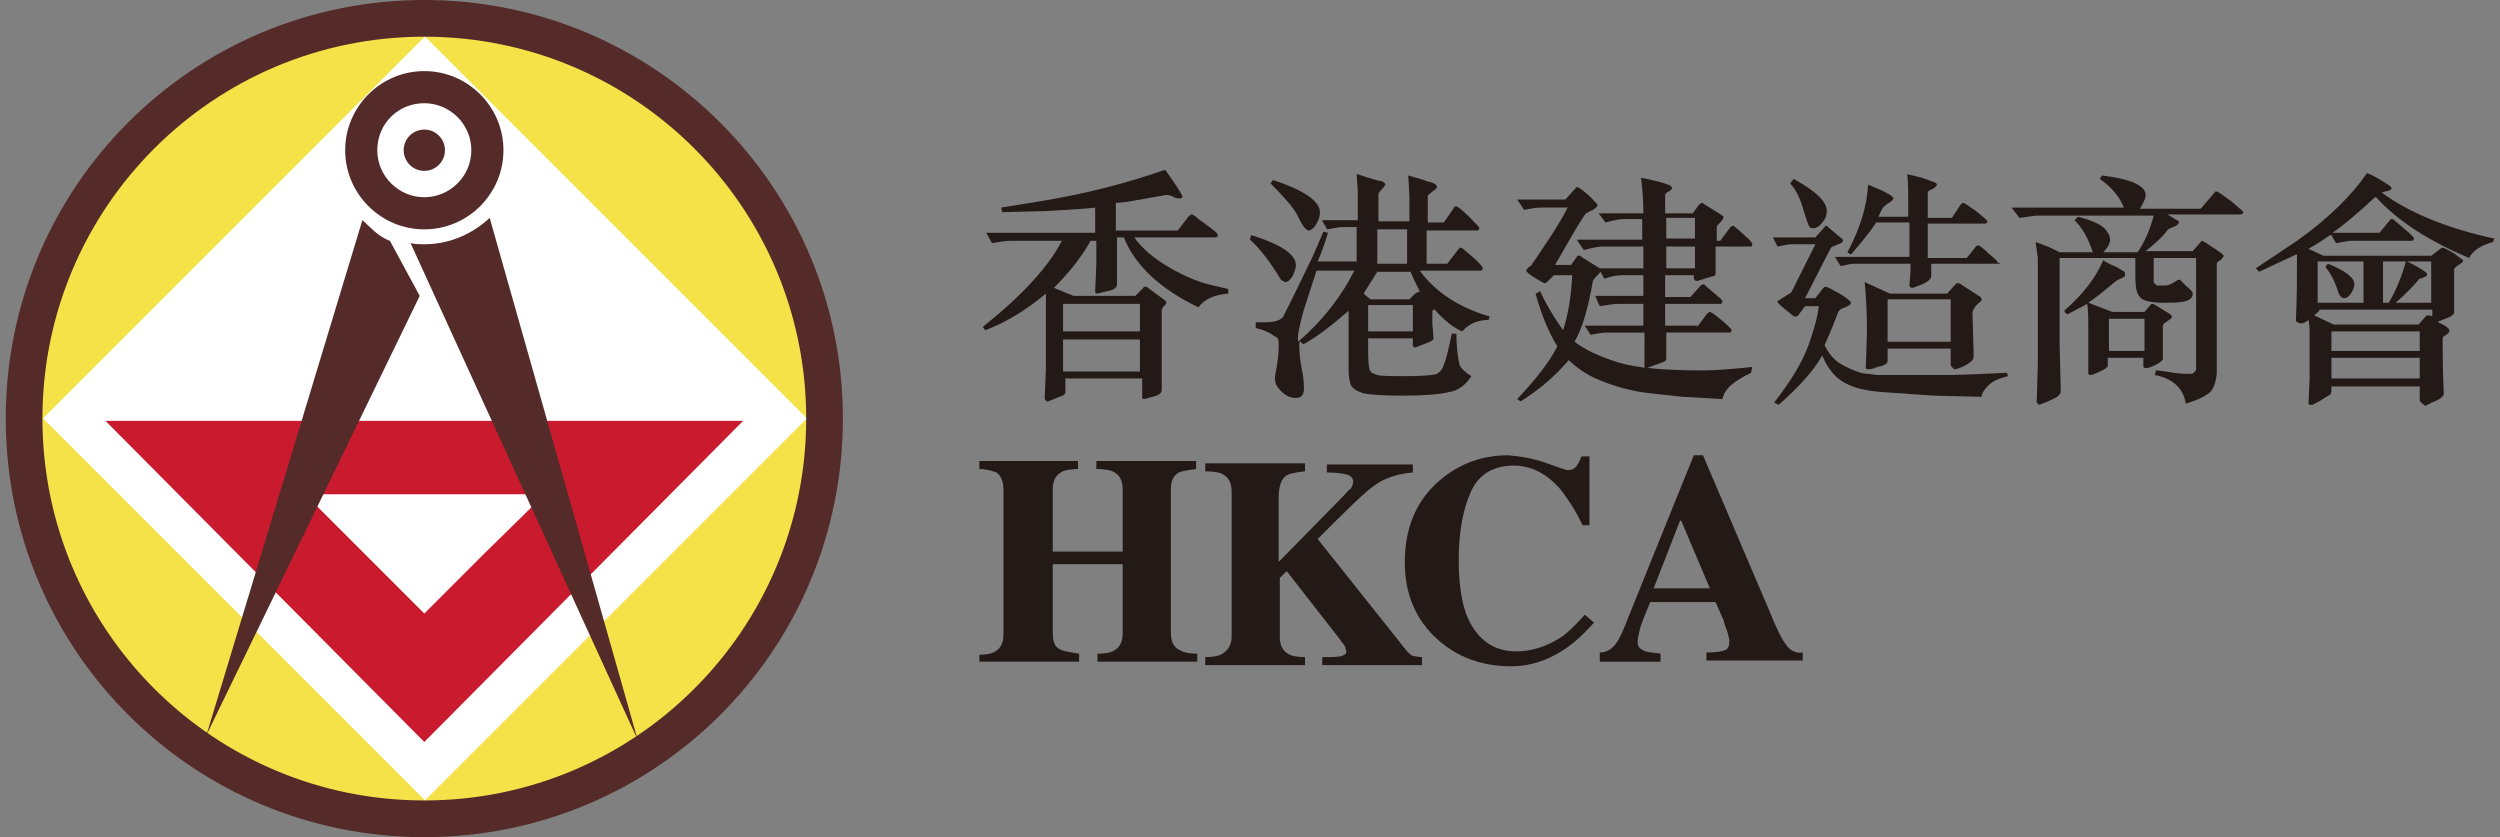
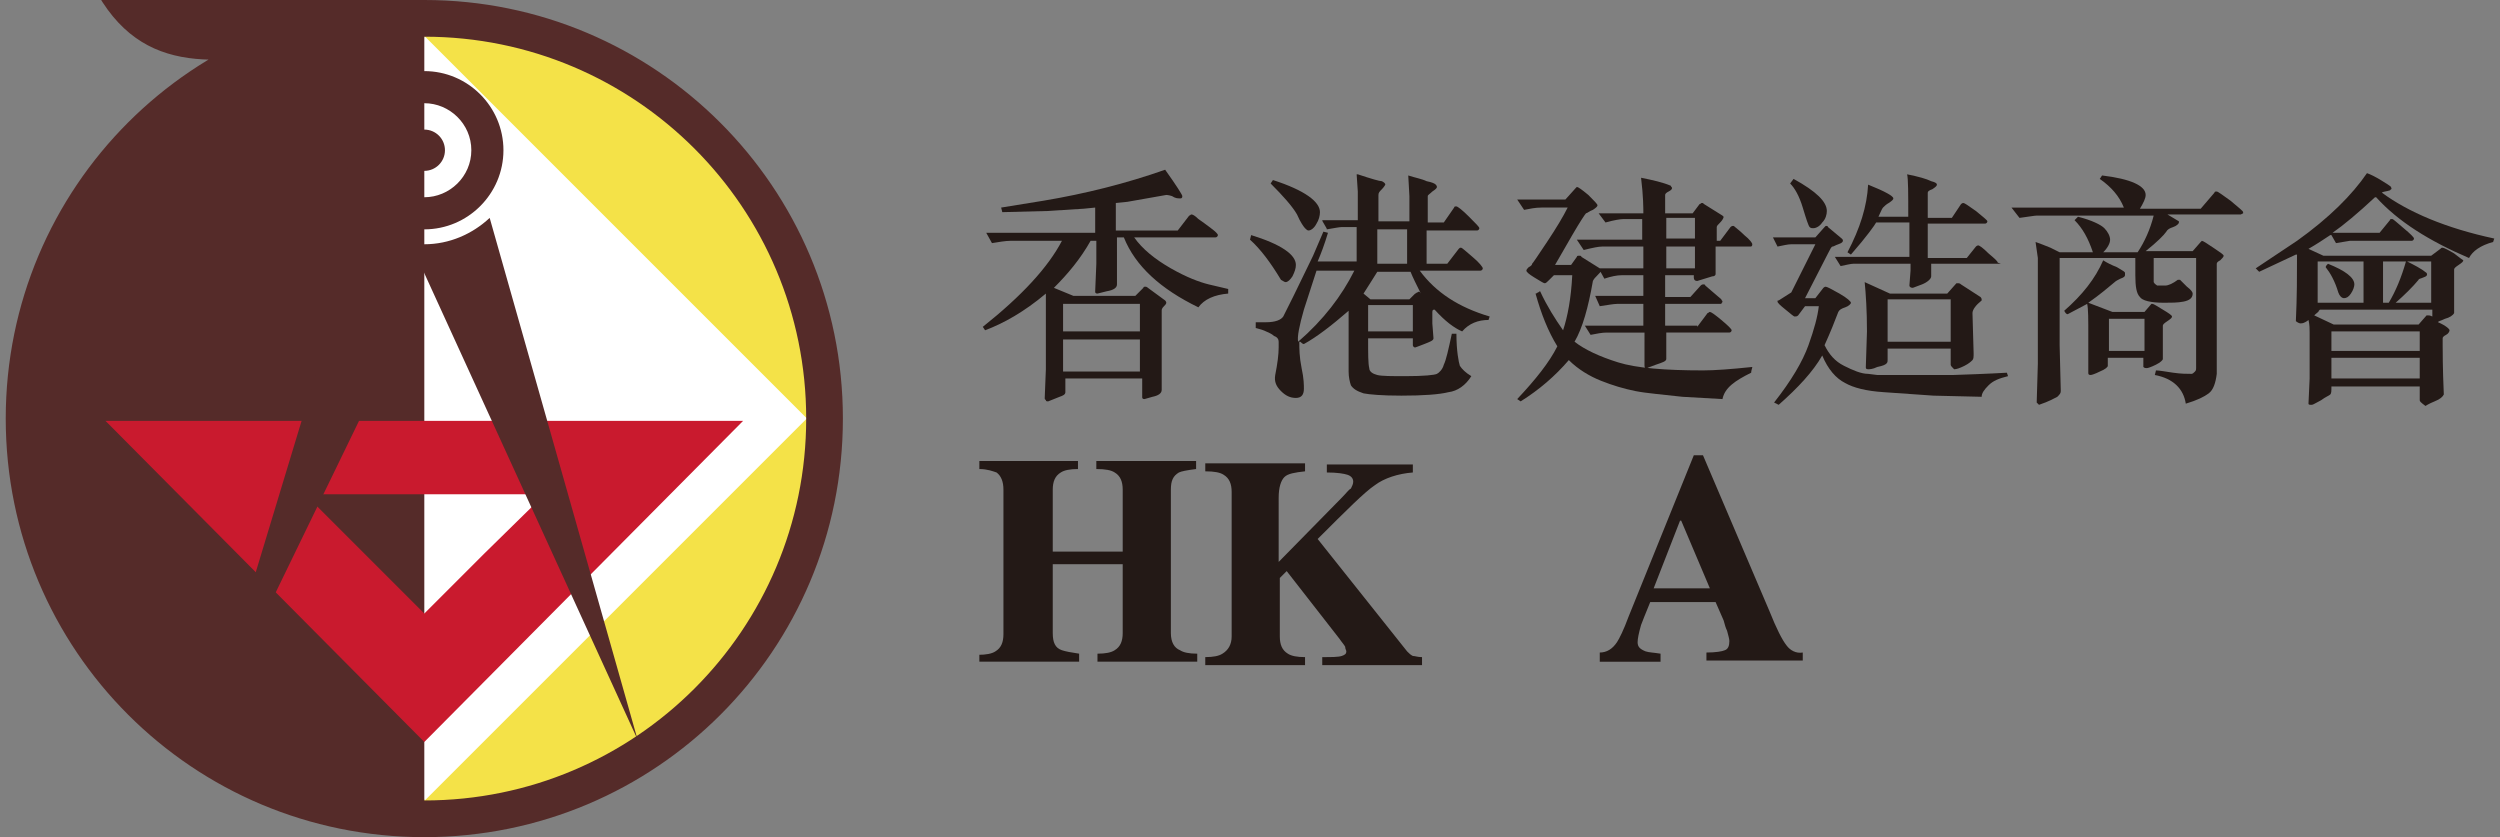
<svg xmlns="http://www.w3.org/2000/svg" version="1.1" id="Layer_1" x="0px" y="0px" viewBox="0 0 218 73" style="enable-background:new 0 0 218 73;" xml:space="preserve">
  <rect x="0" y="0" width="218" height="73" fill="#808080" stroke="none" />
  <style type="text/css">
	.st0{fill:#231916;}
	.st1{fill:#F4E248;}
	.st2{fill:#FFFFFF;}
	.st3{fill:#552B29;}
	.st4{fill:#C91A2E;}
	.st5{fill:none;}
</style>
  <g>
    <g>
      <g>
        <path class="st0" d="M100.1,25.1l1.5,1.1c0.1,0.1,0.1,0.2,0.1,0.2c0,0.1-0.1,0.2-0.2,0.3c-0.2,0.2-0.2,0.3-0.2,0.4V34     c0,0.3-0.3,0.5-0.8,0.6l-0.7,0.2c-0.2,0-0.2-0.1-0.2-0.2V33h-6.7v1.2c0,0.2-0.2,0.3-0.5,0.4l-1,0.4c-0.1,0-0.2,0-0.2-0.1     c-0.1-0.1-0.1-0.1-0.1-0.2l0.1-2.5v-6.6c-1.9,1.6-3.7,2.6-5.3,3.2l-0.2-0.3c3.4-2.7,5.7-5.2,6.9-7.5h-4.5c-0.4,0-1,0.1-1.6,0.2     l-0.5-0.9h9.5v-2.2l-1,0.1l-3.2,0.2l-3.9,0.1l-0.1-0.4l3.7-0.6c3.6-0.6,7.2-1.5,10.6-2.7c1,1.4,1.5,2.2,1.5,2.3     c0,0.2-0.1,0.2-0.2,0.2c-0.2,0-0.4,0-0.7-0.2c-0.3-0.1-0.5-0.1-0.5-0.1l-3.4,0.6l-1,0.1v2.4h5.4l1-1.3c0.1,0,0.1-0.1,0.2-0.1     c0.1,0,0.3,0.1,0.6,0.4c0.3,0.2,0.7,0.5,1.1,0.8c0.4,0.3,0.6,0.5,0.6,0.6c0,0.1-0.1,0.2-0.2,0.2h-7.1c0.7,1,1.8,1.9,3.2,2.7     c1.4,0.8,2.5,1.2,3.3,1.4l1.7,0.4l0,0.4c-1.2,0.1-2.1,0.5-2.6,1.2c-3.3-1.6-5.5-3.6-6.5-6.1h-0.6V23l0,1.8c0,0.3-0.3,0.5-0.9,0.6     l-0.8,0.2c-0.2,0-0.2-0.1-0.2-0.2l0.1-2.4v-2h-0.5c-0.9,1.6-2,2.9-3.2,4.1l1.7,0.7H99l0.7-0.7c0-0.1,0.1-0.1,0.2-0.1     C99.9,25,100,25,100.1,25.1z M92.7,28.9h6.7v-2.4h-6.7V28.9z M92.7,32.4h6.7v-2.8h-6.7V32.4z" />
        <path class="st0" d="M109.1,20.5c2.6,0.8,3.9,1.7,3.9,2.6c0,0.3-0.1,0.6-0.3,1c-0.2,0.3-0.4,0.5-0.6,0.5c-0.1,0-0.2-0.1-0.4-0.2     c-0.9-1.5-1.8-2.7-2.7-3.5L109.1,20.5z M124.5,23h1.7l1-1.3c0.1-0.1,0.1-0.1,0.2-0.1c0.1,0,0.4,0.3,1,0.8c0.6,0.5,0.9,0.9,0.9,1     c0,0.1-0.1,0.2-0.2,0.2h-5.3c1.4,1.9,3.4,3.2,6.1,4l-0.1,0.3c-0.9,0-1.7,0.3-2.3,1c-0.7-0.3-1.5-0.9-2.4-1.9     c-0.1,0-0.2,0-0.2,0.2v1l0.1,1.3c0,0.2-0.3,0.3-0.8,0.5c-0.5,0.2-0.8,0.3-0.8,0.3c-0.1,0-0.2-0.1-0.2-0.2v-0.6h-3.9     c0,1.4,0,2.2,0.1,2.6c0,0.3,0.3,0.5,0.7,0.6c0.4,0.1,1.2,0.1,2.5,0.1c1.6,0,2.5-0.1,2.7-0.2c0.2-0.1,0.5-0.4,0.6-0.8     c0.2-0.4,0.4-1.3,0.7-2.7l0.4,0c0,1.5,0.2,2.5,0.3,2.8c0.2,0.3,0.5,0.6,1,0.9c-0.5,0.8-1.2,1.3-2,1.4c-0.8,0.2-2.2,0.3-4.1,0.3     c-1.7,0-2.8-0.1-3.3-0.2c-0.6-0.2-0.9-0.4-1.1-0.7c-0.1-0.3-0.2-0.7-0.2-1.2l0-5.3l0,0c-1.5,1.3-2.8,2.3-3.9,2.9     c0,0-0.1,0-0.2-0.1c-0.1-0.1-0.1-0.1-0.2-0.1c0,0.6,0,1.3,0.2,2.3c0.2,0.9,0.2,1.5,0.2,1.8c0,0.5-0.2,0.8-0.7,0.8     c-0.5,0-0.9-0.2-1.3-0.6c-0.4-0.4-0.6-0.8-0.5-1.4c0.2-1,0.3-1.8,0.3-2.4c0-0.2,0-0.4,0-0.5c0-0.2-0.1-0.4-0.4-0.5     c-0.2-0.2-0.5-0.3-0.7-0.4c-0.2-0.1-0.5-0.2-0.9-0.3l0-0.5c0.5,0,0.8,0,0.9,0c0.8,0,1.3-0.2,1.5-0.5l0.9-1.8l1.7-3.5l0.9-2.1     l0.4,0.1c-0.3,1-0.6,1.8-0.9,2.5h3.4v-3H117c-0.2,0-0.7,0.1-1.3,0.2c0-0.1-0.1-0.2-0.2-0.4c-0.1-0.2-0.2-0.3-0.2-0.4h3.1v-2.5     l-0.1-1.5l0.1,0c1.2,0.4,1.9,0.6,2.1,0.6c0.2,0.1,0.3,0.2,0.3,0.3c0,0-0.1,0.2-0.3,0.4c-0.2,0.2-0.3,0.3-0.3,0.5v2.3h2.7v-2.2     l-0.1-1.8c0.6,0.2,1.2,0.3,1.6,0.5c0.5,0.1,0.7,0.2,0.8,0.3c0,0,0.1,0.1,0.1,0.2c0,0.1-0.1,0.2-0.4,0.4c-0.2,0.2-0.4,0.3-0.4,0.4     v2.3h1.4l0.9-1.3c0-0.1,0.1-0.1,0.2-0.1c0.1,0,0.5,0.3,1.1,0.9c0.6,0.6,0.9,0.9,0.9,1c0,0.1-0.1,0.2-0.2,0.2h-4.4V23z M110.8,16     l0.2-0.3c2.8,0.9,4.1,1.9,4.1,2.8c0,0.3-0.1,0.7-0.3,1c-0.2,0.4-0.5,0.6-0.7,0.6c-0.1,0-0.2-0.1-0.3-0.2     c-0.1-0.1-0.4-0.5-0.7-1.2C112.7,18,111.9,17.1,110.8,16z M113.2,29.8L113.2,29.8c2.2-1.9,3.8-4,4.9-6.2h-3.3l-1.1,3.4     C113.3,28.4,113.1,29.4,113.2,29.8z M123.9,25.6L123.9,25.6c-0.4-0.8-0.7-1.4-0.9-1.9h-2.9c-0.3,0.5-0.7,1.1-1.2,1.9l0.6,0.5h3.4     l0.5-0.5c0.1,0,0.1-0.1,0.2-0.1C123.7,25.4,123.8,25.4,123.9,25.6z M119.3,28.9h3.9v-2.3h-3.9V28.9z M120.1,23h2.6v-3h-2.6V23z" />
        <path class="st0" d="M150.2,34.8l-3.5-0.2c-1.7-0.2-3.1-0.3-4.1-0.5c-1-0.2-2-0.5-3-0.9c-1-0.4-2-1-2.8-1.8     c-1.2,1.4-2.6,2.6-4.2,3.6l-0.3-0.2c1.6-1.7,2.8-3.2,3.5-4.6c-0.8-1.3-1.4-2.8-1.9-4.6c0,0,0.1,0,0.2-0.1c0.1,0,0.1-0.1,0.2-0.1     c0.6,1.3,1.3,2.4,2,3.4h0c0.4-1.2,0.7-2.8,0.8-4.8h-1.6c-0.1,0.1-0.2,0.2-0.4,0.4c-0.2,0.2-0.3,0.3-0.4,0.3     c-0.1,0-0.4-0.2-0.9-0.5c-0.5-0.3-0.7-0.5-0.7-0.6c0-0.1,0.1-0.2,0.2-0.3c0.2-0.1,0.3-0.2,0.3-0.3c0.1-0.1,0.5-0.7,1.3-1.9     c0.8-1.2,1.4-2.2,1.8-3h-2.3c-0.5,0-1,0.1-1.5,0.2l-0.6-0.9h4.2l0.9-1c0,0,0.1-0.1,0.1-0.1c0.1,0,0.4,0.2,1,0.7     c0.5,0.5,0.8,0.8,0.8,0.9c0,0.1-0.1,0.2-0.4,0.4c-0.3,0.1-0.5,0.3-0.6,0.3c-0.1,0.1-0.5,0.7-1.2,1.9c-0.7,1.2-1.2,2.1-1.5,2.6     h1.4l0.5-0.7c0-0.1,0.1-0.1,0.2-0.1c0.1,0,0.2,0,0.2,0.1l1.6,1c0.1,0,0.1,0.1,0.1,0.2c0,0.1-0.1,0.2-0.3,0.4     c-0.2,0.2-0.3,0.3-0.4,0.5c-0.4,2.3-0.9,4.1-1.6,5.3c0.9,0.7,2.2,1.3,3.8,1.8c1.6,0.5,4.1,0.7,7.4,0.7c1,0,2.4-0.1,4.3-0.3     c0,0.1-0.1,0.3-0.1,0.5C151.3,33.2,150.4,33.8,150.2,34.8z M148,28.5l0.9-1.2c0.1,0,0.1-0.1,0.2-0.1c0.1,0,0.4,0.2,1,0.7     c0.6,0.5,0.9,0.8,0.9,0.9c0,0.1-0.1,0.2-0.2,0.2h-5.5l0,2.3c0,0.2-0.3,0.3-0.9,0.5l-0.8,0.3c-0.2,0-0.2-0.1-0.2-0.3l0-1.1V29     h-3.3c-0.4,0-0.9,0.1-1.4,0.2l-0.5-0.8h5.1v-1.9h-2.3c-0.3,0-0.8,0.1-1.5,0.2l-0.4-0.9h4.2V24h-1.9c-0.4,0-0.9,0.1-1.5,0.3     l-0.5-0.9h3.9v-1.9h-3.6c-0.3,0-0.8,0.1-1.6,0.3l-0.6-0.9h5.7v-1.8h-1.6c-0.3,0-0.9,0.1-1.6,0.3l-0.6-0.8h3.9     c0-0.4,0-1.5-0.2-3.1c1,0.2,1.9,0.4,2.6,0.7c0,0.1,0.1,0.1,0.1,0.2c0,0.1-0.1,0.2-0.3,0.3c-0.2,0.1-0.3,0.2-0.3,0.3v1.6h2.4     l0.6-0.8c0.1,0,0.1-0.1,0.2-0.1c0.1,0,0.1,0,0.2,0.1l1.6,1c0,0,0.1,0.1,0.1,0.1c0,0.1-0.1,0.3-0.3,0.5c-0.2,0.2-0.3,0.3-0.3,0.4     v1.2h0.3l0.9-1.2c0,0,0.1-0.1,0.2-0.1c0.1,0,0.1,0,0.2,0.1c0.1,0.1,0.4,0.3,0.8,0.7c0.5,0.4,0.7,0.7,0.7,0.8     c0,0.2-0.1,0.2-0.2,0.2h-3v2.4c0,0.1-0.1,0.2-0.3,0.2l-1.3,0.4c-0.2,0-0.3-0.1-0.3-0.3V24h-2.5v1.9h2.2l0.9-1     c0,0,0.1-0.1,0.2-0.1c0.1,0,0.2,0,0.2,0.1l1.4,1.2c0,0.1,0.1,0.1,0.1,0.2c0,0.1-0.1,0.1-0.1,0.2h-4.9v1.9H148z M145.3,20.8h2.5     v-1.8h-2.5V20.8z M145.3,23.4h2.5v-1.9h-2.5V23.4z" />
        <path class="st0" d="M158.9,31L158.9,31c-0.8,1.4-2.1,2.8-3.8,4.3l-0.4-0.2c1.5-1.9,2.5-3.6,3-5c0.5-1.4,0.8-2.5,0.9-3.4h-1.2     l-0.6,0.8c-0.1,0.1-0.2,0.1-0.3,0.1c-0.1,0-0.3-0.2-0.8-0.6c-0.5-0.4-0.7-0.6-0.7-0.7c0-0.1,0-0.1,0.1-0.1l1.1-0.7l2.1-4.2h-2.1     c-0.3,0-0.7,0.1-1.2,0.2l-0.4-0.8h3.7l0.8-0.9c0,0,0.1-0.1,0.1-0.1c0.1,0,0.2,0,0.2,0.1l1.2,1c0.1,0.1,0.1,0.1,0.1,0.2     c0,0.1-0.1,0.2-0.4,0.3s-0.4,0.2-0.5,0.2c-0.1,0-0.2,0.2-0.4,0.6l-2,3.9h0.9l0.7-0.9c0,0,0.1-0.1,0.2-0.1c0.1,0,0.5,0.2,1.2,0.6     c0.7,0.4,1,0.7,1,0.8c0,0.1-0.2,0.3-0.5,0.4c-0.3,0.1-0.5,0.2-0.6,0.4c-0.3,0.8-0.7,1.8-1.2,2.9c0.4,0.8,0.9,1.4,1.7,1.8     c0.8,0.4,1.5,0.7,2.1,0.7l0.8,0.1h6.6c3.1-0.1,4.7-0.2,4.7-0.2l0.1,0.3c-0.8,0.2-1.3,0.4-1.7,0.8c-0.4,0.4-0.6,0.7-0.6,1v0     l-4.2-0.1l-4.3-0.3c-1.6-0.1-2.7-0.4-3.4-0.8C160.1,33,159.4,32.2,158.9,31z M156.4,15.6c2,1.1,2.9,2,2.9,2.8     c0,0.3-0.1,0.7-0.4,1c-0.2,0.3-0.5,0.5-0.8,0.5c-0.1,0-0.2,0-0.3-0.1c-0.1-0.1-0.3-0.7-0.6-1.7c-0.3-1-0.7-1.7-1.1-2.1     L156.4,15.6z M174.4,23h-6v1.1c0,0.2-0.3,0.5-0.8,0.7l-0.8,0.3c-0.2,0-0.3-0.1-0.3-0.2l0.1-1.3V23h-5c-0.2,0-0.6,0.1-1.1,0.2     l-0.5-0.8h6.5v-3h-2.9c-0.1,0.2-0.8,1.2-2.2,2.8l-0.3-0.2c1.1-2.1,1.7-4,1.8-5.9c1.5,0.6,2.2,1,2.2,1.2c0,0.1-0.1,0.2-0.4,0.4     c-0.2,0.1-0.4,0.3-0.5,0.4c-0.1,0.1-0.2,0.4-0.4,0.8h2.6c0-2,0-3.3-0.1-3.7c1,0.2,1.7,0.4,2.1,0.6c0.4,0.1,0.5,0.2,0.5,0.3     c0,0.1-0.1,0.2-0.4,0.4c-0.3,0.1-0.4,0.2-0.4,0.3v2.2h2.1l0.8-1.2c0,0,0.1-0.1,0.2-0.1c0.1,0,0.4,0.2,1.1,0.7     c0.6,0.5,1,0.8,1,0.9c0,0.1-0.1,0.2-0.2,0.2h-5v3h3.4l0.8-1c0,0,0.1-0.1,0.2-0.1c0.1,0,0.4,0.2,0.9,0.7c0.6,0.5,0.8,0.7,0.8,0.8     C174.5,23,174.5,23,174.4,23z M170.1,31.8v-1.4h-5.5v1c0,0.1,0,0.2-0.1,0.3c-0.1,0.1-0.3,0.2-0.8,0.3c-0.4,0.2-0.7,0.2-0.8,0.2     c-0.2,0-0.2-0.1-0.2-0.2l0.1-3.1c0-1.8-0.1-3.3-0.2-4.3l2.2,1h5l0.8-0.9c0.1,0,0.1,0,0.2,0c0,0,0.1,0,0.2,0.1l1.7,1.1     c0,0,0.1,0.1,0.1,0.2c0,0.1,0,0.1,0,0.1c-0.5,0.4-0.8,0.8-0.8,1.1l0.1,3.5c0,0.3,0,0.5-0.1,0.6c-0.1,0.1-0.3,0.3-0.7,0.5     c-0.4,0.2-0.7,0.3-0.9,0.3C170.2,32,170.1,31.9,170.1,31.8z M164.6,29.8h5.5v-3.7h-5.5V29.8z" />
        <path class="st0" d="M186.2,22.5h-6.6v7.6l0.1,4c0,0.2-0.1,0.3-0.3,0.5c-0.2,0.1-0.7,0.4-1.6,0.7c-0.1-0.1-0.2-0.2-0.2-0.2     l0.1-3.4v-9.2l-0.2-1.4c0.3,0.1,0.8,0.3,1.3,0.5l0.8,0.4h2.9c-0.4-1.2-0.9-2.1-1.6-2.8l0.3-0.3c1.2,0.3,2,0.7,2.3,1     c0.3,0.3,0.5,0.7,0.5,1c0,0.3-0.2,0.7-0.6,1.1h3c0.6-0.9,1.1-2,1.4-3.2h-10.2c-0.2,0-0.7,0.1-1.5,0.2l-0.7-0.9h9.8     c-0.4-1-1.1-1.8-2.1-2.5l0.2-0.3c2.5,0.3,3.8,0.9,3.8,1.7c0,0.3-0.2,0.7-0.5,1.2h5.3l1.2-1.4c0-0.1,0.1-0.1,0.2-0.1     c0.1,0,0.5,0.3,1.2,0.8c0.7,0.6,1.1,0.9,1.1,1c0,0.1,0,0.1,0,0.1l-0.2,0.1h-6.4v0l1,0.6c0,0,0,0.1,0,0.1c0,0.1-0.2,0.3-0.5,0.4     c-0.3,0.1-0.5,0.2-0.6,0.4c-0.2,0.3-0.8,0.9-1.8,1.7h4.1l0.7-0.8c0,0,0.1-0.1,0.1-0.1c0.1,0,0.4,0.2,1,0.6     c0.6,0.4,0.9,0.6,0.9,0.7c0,0.1-0.1,0.2-0.3,0.4c-0.2,0.1-0.3,0.2-0.3,0.3v9.6c-0.1,0.8-0.3,1.4-0.7,1.7c-0.4,0.3-1,0.6-2,0.9     c-0.2-1.3-1.1-2.2-2.7-2.5l0.1-0.4c0.3,0,0.8,0.1,1.5,0.2c0.7,0.1,1.2,0.1,1.6,0.1c0.1,0,0.2-0.1,0.3-0.2     c0.1-0.1,0.1-0.2,0.1-0.3v-9.6h-3.7v2.1c0.1,0.2,0.2,0.2,0.3,0.3c0.1,0,0.3,0,0.7,0c0.3,0,0.7-0.2,1.1-0.5h0.2     c0.1,0.1,0.3,0.3,0.6,0.6c0.4,0.3,0.5,0.5,0.5,0.6c0,0.4-0.3,0.6-0.8,0.7c-0.5,0.1-1.1,0.1-1.7,0.1c-1.2,0-1.9-0.2-2.1-0.5     c-0.3-0.3-0.4-0.9-0.4-1.9V22.5z M184.2,27.2h2.8l0.6-0.7c0,0,0.1,0,0.1,0c0.1,0,0.4,0.2,0.9,0.5c0.5,0.3,0.8,0.5,0.8,0.6     c0,0.1-0.1,0.2-0.4,0.4c-0.3,0.2-0.4,0.3-0.4,0.4l0,2.9c0,0.1-0.2,0.3-0.6,0.5c-0.4,0.2-0.7,0.3-0.8,0.3c-0.1,0-0.2,0-0.3-0.1     v-0.8h-3.1v0.7c0,0.1-0.2,0.3-0.7,0.5c-0.4,0.2-0.7,0.3-0.8,0.3c-0.2,0-0.2-0.1-0.2-0.2l0-2.9v-0.2c0-1.6,0-2.5-0.1-2.9l-1.7,0.9     c-0.1,0-0.2-0.1-0.3-0.3c1.6-1.4,2.7-2.8,3.4-4.4c0.3,0.2,0.7,0.4,1.2,0.6c0.5,0.3,0.7,0.4,0.7,0.5c0,0,0,0.1,0,0.2     c0,0.1-0.1,0.2-0.4,0.3c-0.2,0.1-0.4,0.2-0.5,0.3c-0.6,0.5-1.3,1.1-2.3,1.8L184.2,27.2z M183.9,30.6h3.1v-2.8h-3.1V30.6z" />
        <path class="st0" d="M211,34.9v-1.2h-7.7c0,0.4,0,0.6-0.1,0.7c-0.1,0.1-0.4,0.2-0.8,0.5c-0.4,0.2-0.7,0.4-0.8,0.4     c-0.2,0-0.3,0-0.3-0.1l0.1-2.2v-4c0-0.3,0-0.7-0.1-1.1c0,0-0.1,0.1-0.3,0.2c-0.2,0.1-0.3,0.1-0.4,0.1c-0.1,0-0.3-0.1-0.4-0.2     c0.1-2.1,0.1-4,0.1-5.8h-0.1l-3.2,1.5l-0.3-0.3l3.6-2.4c2.8-2,4.8-4,6.1-5.9c0.3,0.1,0.7,0.3,1.2,0.6c0.5,0.3,0.8,0.5,0.9,0.6     c0,0.1,0.1,0.2,0,0.2l-0.1,0.1c-0.3,0.1-0.6,0.1-0.7,0.2c2.3,1.7,5.6,3.1,9.8,4l-0.1,0.3c-1.1,0.3-1.8,0.8-2.1,1.4     c-3.5-1.5-6.2-3.2-8.1-5.3l-0.1,0c-1.5,1.4-2.7,2.4-3.7,3.1v0h4.1l0.9-1.1c0-0.1,0.1-0.1,0.2-0.1c0.1,0,0.4,0.3,1,0.8     c0.6,0.5,0.9,0.8,0.9,0.9c0,0.1-0.1,0.2-0.2,0.2h-5.4l-1.2,0.2l-0.4-0.7h-0.1c-0.6,0.4-1.2,0.8-1.9,1.2l1.3,0.6h9.4l0.8-0.6     c0.1-0.1,0.1-0.1,0.2-0.1c0.1,0,0.5,0.2,1,0.5c0.5,0.4,0.8,0.6,0.8,0.6c0,0.1-0.1,0.2-0.4,0.4c-0.3,0.2-0.4,0.3-0.4,0.4     c0,0.1,0,0.5,0,1.1c0,0.6,0,1.5,0,2.7c-0.1,0.2-0.4,0.4-0.8,0.5c-0.4,0.2-0.6,0.2-0.6,0.3c0.7,0.3,1,0.6,1,0.7     c0,0.1-0.1,0.3-0.3,0.4c-0.2,0.1-0.3,0.2-0.3,0.3c0,0.1,0,0.2,0,0.5c0,0.6,0,2.1,0.1,4.4c-0.1,0.2-0.3,0.4-0.8,0.6     c-0.5,0.2-0.8,0.4-0.8,0.4C211.1,35.1,211,35,211,34.9z M210.9,28.3l0.7-0.8c0,0,0.1,0,0.1,0c0.1,0,0.2,0,0.4,0.1l0-0.6h-9.8     l-0.1,0.1c0,0.1-0.2,0.2-0.4,0.4l1.7,0.8H210.9z M206.1,22.8h-4v3.6h4V22.8z M203,23c1.5,0.6,2.3,1.2,2.3,1.8     c0,0.2-0.1,0.5-0.3,0.8c-0.2,0.3-0.4,0.4-0.6,0.4c-0.2,0-0.4-0.2-0.5-0.5c-0.3-1-0.7-1.7-1.1-2.2C202.8,23.2,202.9,23.1,203,23z      M203.3,30.6h7.7v-1.7h-7.7V30.6z M203.3,33h7.7v-1.8h-7.7V33z M212,22.8h-4.2v3.6h0.5c0.6-1,1.1-2.2,1.5-3.6h0.1     c0.6,0.3,1.2,0.6,1.7,1c0.1,0.2,0,0.3-0.3,0.4c-0.2,0.1-0.4,0.1-0.4,0.2c-0.5,0.6-1.2,1.3-2,2h3.1V22.8z" />
      </g>
      <g>
        <path class="st0" d="M85.3,57.1c0.7,0,1.2-0.1,1.5-0.3c0.5-0.3,0.7-0.8,0.7-1.5V42.7c0-0.7-0.2-1.2-0.6-1.5     c-0.3-0.1-0.8-0.3-1.5-0.3v-0.7H94v0.7c-0.7,0-1.2,0.1-1.5,0.3c-0.5,0.3-0.7,0.8-0.7,1.5v5.4h6.1v-5.4c0-0.7-0.2-1.2-0.7-1.5     c-0.3-0.2-0.8-0.3-1.6-0.3v-0.7h8.7v0.7c-0.8,0.1-1.3,0.2-1.5,0.3c-0.5,0.3-0.7,0.7-0.7,1.5v12.5c0,0.8,0.3,1.3,0.8,1.5     c0.3,0.2,0.8,0.3,1.5,0.3v0.7h-8.7v-0.7c0.7,0,1.2-0.1,1.5-0.3c0.5-0.3,0.7-0.8,0.7-1.5v-6h-6.1v6c0,0.8,0.2,1.3,0.8,1.5     c0.3,0.1,0.8,0.2,1.5,0.3v0.7h-8.7V57.1z" />
        <path class="st0" d="M105.1,57.3c0.7,0,1.2-0.1,1.5-0.3c0.5-0.3,0.8-0.8,0.8-1.5V42.9c0-0.7-0.2-1.2-0.7-1.5     c-0.3-0.2-0.8-0.3-1.6-0.3v-0.7h8.7v0.7c-0.9,0.1-1.5,0.2-1.8,0.5c-0.3,0.3-0.5,0.9-0.5,1.8V49l5.5-5.6c0.4-0.4,0.6-0.7,0.8-0.8     c0.1-0.2,0.2-0.4,0.2-0.6c0-0.3-0.2-0.5-0.5-0.6c-0.3-0.1-0.9-0.2-1.8-0.2v-0.7h7.5v0.7c-1.3,0.1-2.5,0.5-3.3,1.1     c-0.9,0.6-2.5,2.2-5,4.7l7.8,9.8c0.2,0.2,0.3,0.3,0.5,0.4c0.2,0,0.4,0.1,0.8,0.1v0.7h-8.7v-0.7c0.8,0,1.4,0,1.7-0.1     c0.3-0.1,0.4-0.2,0.4-0.4c0-0.1-0.1-0.2-0.1-0.4c-0.1-0.2-0.3-0.4-0.5-0.7l-4.6-5.9l-0.6,0.6v5.1c0,0.7,0.2,1.2,0.7,1.5     c0.3,0.2,0.8,0.3,1.5,0.3v0.7h-8.7V57.3z" />
-         <path class="st0" d="M134.9,40.4c1.1,0.4,1.7,0.6,1.8,0.6c0.3,0,0.6-0.1,0.8-0.4c0.2-0.3,0.3-0.5,0.4-0.8h0.7v6H138     c-0.6-1.3-1.3-2.3-1.9-3.1c-1.2-1.4-2.6-2.1-4.1-2.1c-1.7,0-3,0.7-3.7,2.2c-0.7,1.5-1.1,3.5-1.1,6c0,1.9,0.2,3.4,0.6,4.6     c0.8,2.2,2.3,3.4,4.4,3.4c1.3,0,2.6-0.4,3.7-1.1c0.7-0.4,1.4-1.1,2.3-2.1l0.8,0.7c-1,1.1-1.9,1.9-2.7,2.4     c-1.4,0.9-2.9,1.4-4.5,1.4c-2.6,0-4.7-0.8-6.4-2.3c-1.9-1.7-2.9-3.9-2.9-6.8c0-2.8,0.9-5.1,2.7-6.8c1.7-1.6,3.8-2.5,6.3-2.5     C132.7,39.8,133.8,40,134.9,40.4z" />
        <path class="st0" d="M139.5,56.9c0.6,0,1.1-0.3,1.5-0.9c0.2-0.3,0.6-1.1,1-2.2l5.7-14.1h0.8l5.8,13.6c0.6,1.5,1.1,2.5,1.5,3     c0.3,0.4,0.8,0.7,1.4,0.6v0.7h-8.4v-0.7c0.8,0,1.4-0.1,1.6-0.2c0.3-0.1,0.4-0.4,0.4-0.8c0-0.2-0.1-0.5-0.2-0.9     c-0.1-0.2-0.2-0.5-0.3-0.9l-0.7-1.6h-5.7c-0.4,1-0.7,1.7-0.8,2c-0.2,0.7-0.3,1.2-0.3,1.5c0,0.4,0.2,0.6,0.7,0.8     c0.3,0.1,0.7,0.1,1.3,0.2v0.7h-5.3V56.9z M149.1,51.3l-2.5-5.9h-0.1l-2.3,5.9H149.1z" />
      </g>
    </g>
    <g>
      <ellipse transform="matrix(0.165 -0.986 0.986 0.165 -5.103 66.975)" class="st1" cx="37" cy="36.5" rx="34.5" ry="34.5" />
      <rect x="13.5" y="13" transform="matrix(0.707 -0.707 0.707 0.707 -14.977 36.841)" class="st2" width="47.1" height="47.1" />
      <g>
-         <path class="st3" d="M37,0C16.8,0,0.5,16.3,0.5,36.5C0.5,56.7,16.8,73,37,73s36.5-16.3,36.5-36.5C73.5,16.3,57.1,0,37,0z      M37,69.8c-18.4,0-33.3-14.9-33.3-33.3C3.7,18.1,18.6,3.2,37,3.2c18.4,0,33.3,14.9,33.3,33.3C70.3,54.9,55.4,69.8,37,69.8z" />
+         <path class="st3" d="M37,0C16.8,0,0.5,16.3,0.5,36.5C0.5,56.7,16.8,73,37,73s36.5-16.3,36.5-36.5C73.5,16.3,57.1,0,37,0z      c-18.4,0-33.3-14.9-33.3-33.3C3.7,18.1,18.6,3.2,37,3.2c18.4,0,33.3,14.9,33.3,33.3C70.3,54.9,55.4,69.8,37,69.8z" />
      </g>
      <g>
        <path class="st4" d="M37,36.7H9.2l13.9,14l13.9,14l13.9-14l13.9-14H37z M42.2,48.3L37,53.5l-5.2-5.2l-5.2-5.2H37h10.5L42.2,48.3z     " />
      </g>
      <g>
        <path class="st3" d="M37,6.2c-3.8,0-6.9,3.1-6.9,6.9c0,3.8,3.1,6.9,6.9,6.9s6.9-3.1,6.9-6.9C43.9,9.3,40.8,6.2,37,6.2z M37,17.2     c-2.2,0-4.1-1.8-4.1-4.1S34.7,9,37,9c2.2,0,4.1,1.8,4.1,4.1S39.2,17.2,37,17.2z" />
      </g>
      <g>
        <ellipse transform="matrix(0.711 -0.703 0.703 0.711 1.488 29.784)" class="st5" cx="37" cy="13.1" rx="4.8" ry="4.8" />
      </g>
      <circle class="st3" cx="37" cy="13.1" r="1.8" />
      <g>
        <circle class="st5" cx="37" cy="13.1" r="4.9" />
        <path class="st3" d="M31.6,19.2L18,64.1l18.6-38.3L34,21C32.9,20.6,32.2,19.7,31.6,19.2z" />
        <path class="st3" d="M35.8,21.2l19.8,43.3L42.7,19c-1.5,1.4-3.5,2.3-5.7,2.3C36.6,21.3,36.2,21.3,35.8,21.2z" />
      </g>
    </g>
  </g>
</svg>